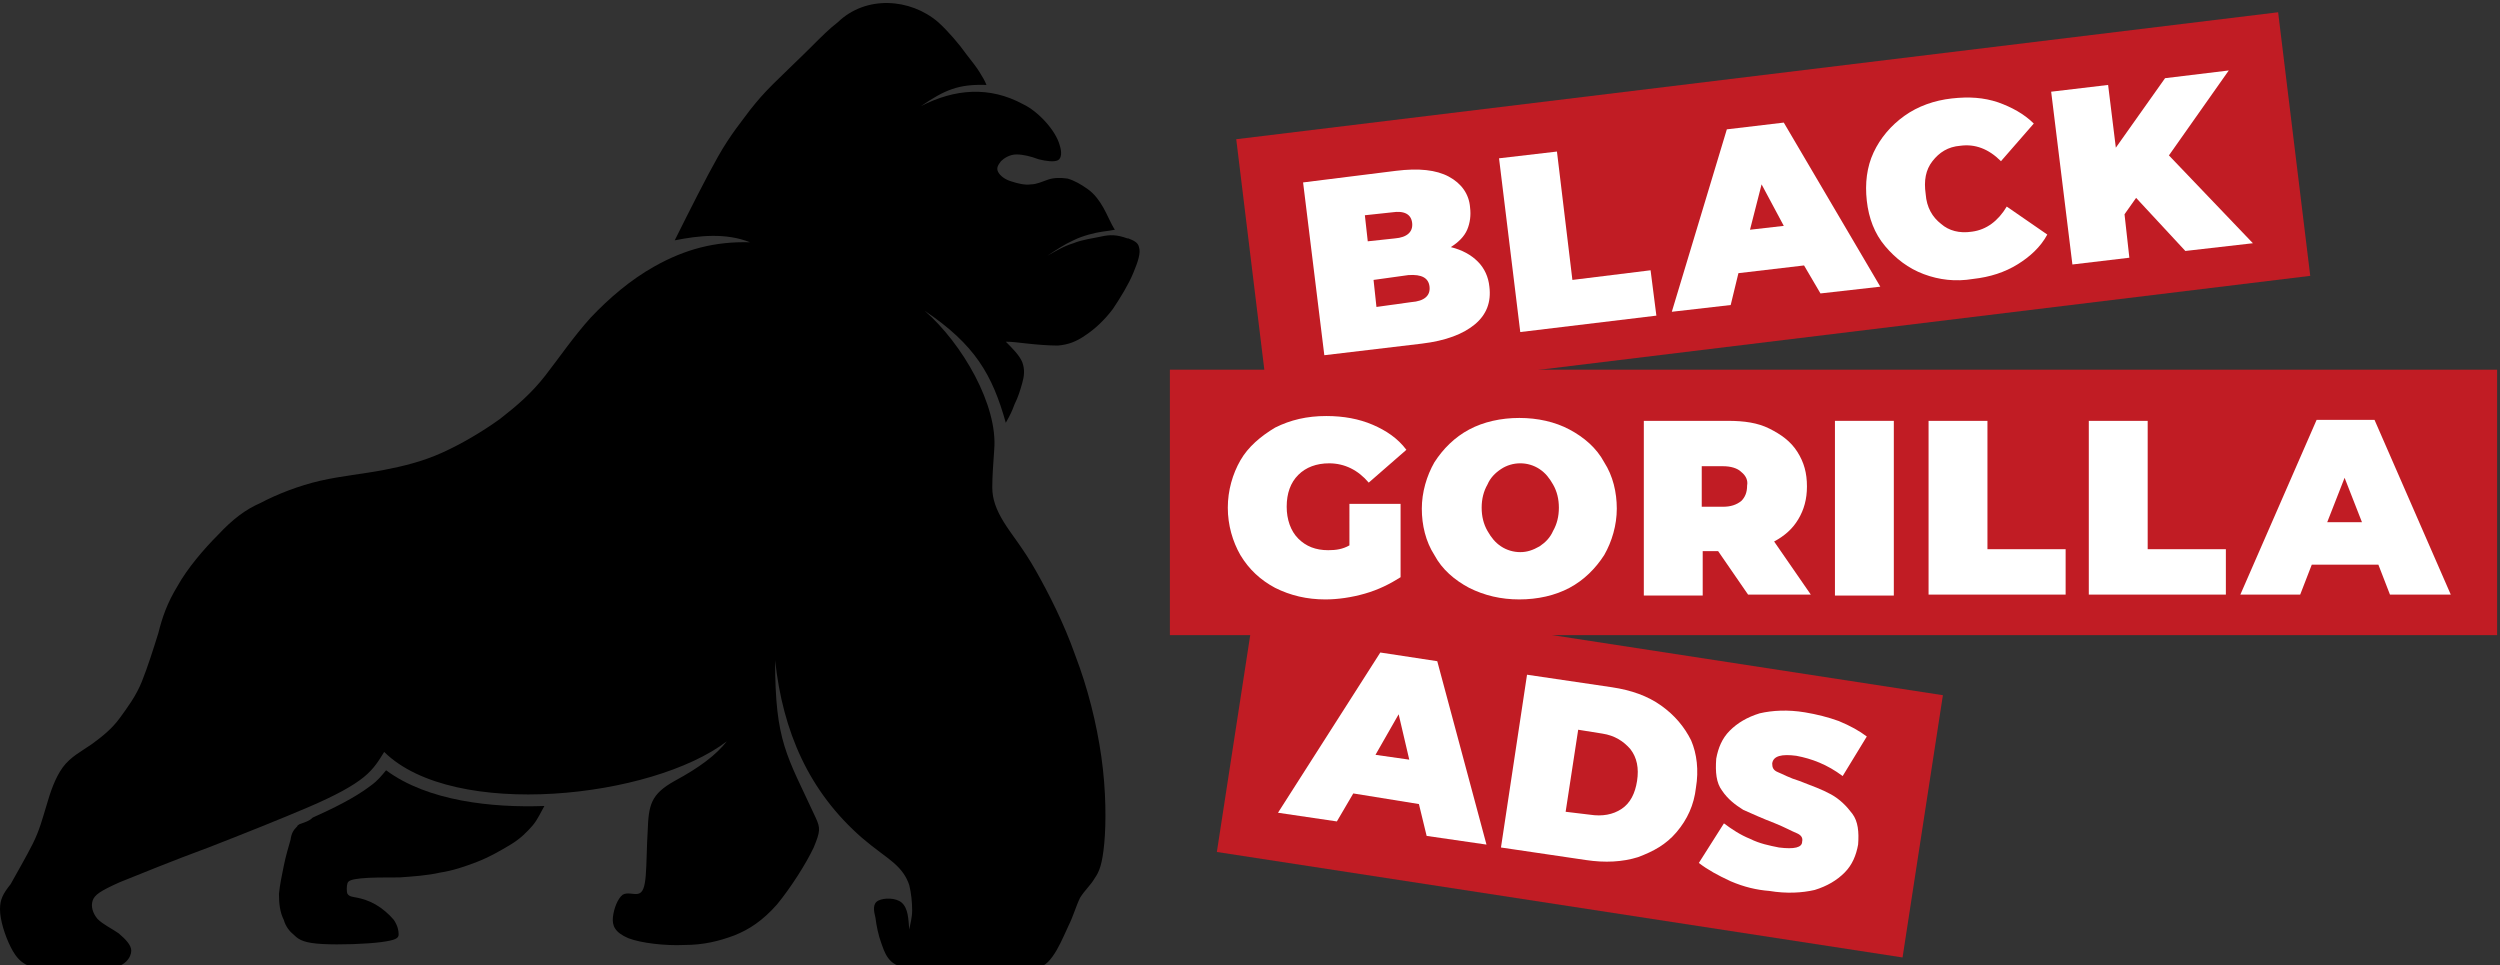
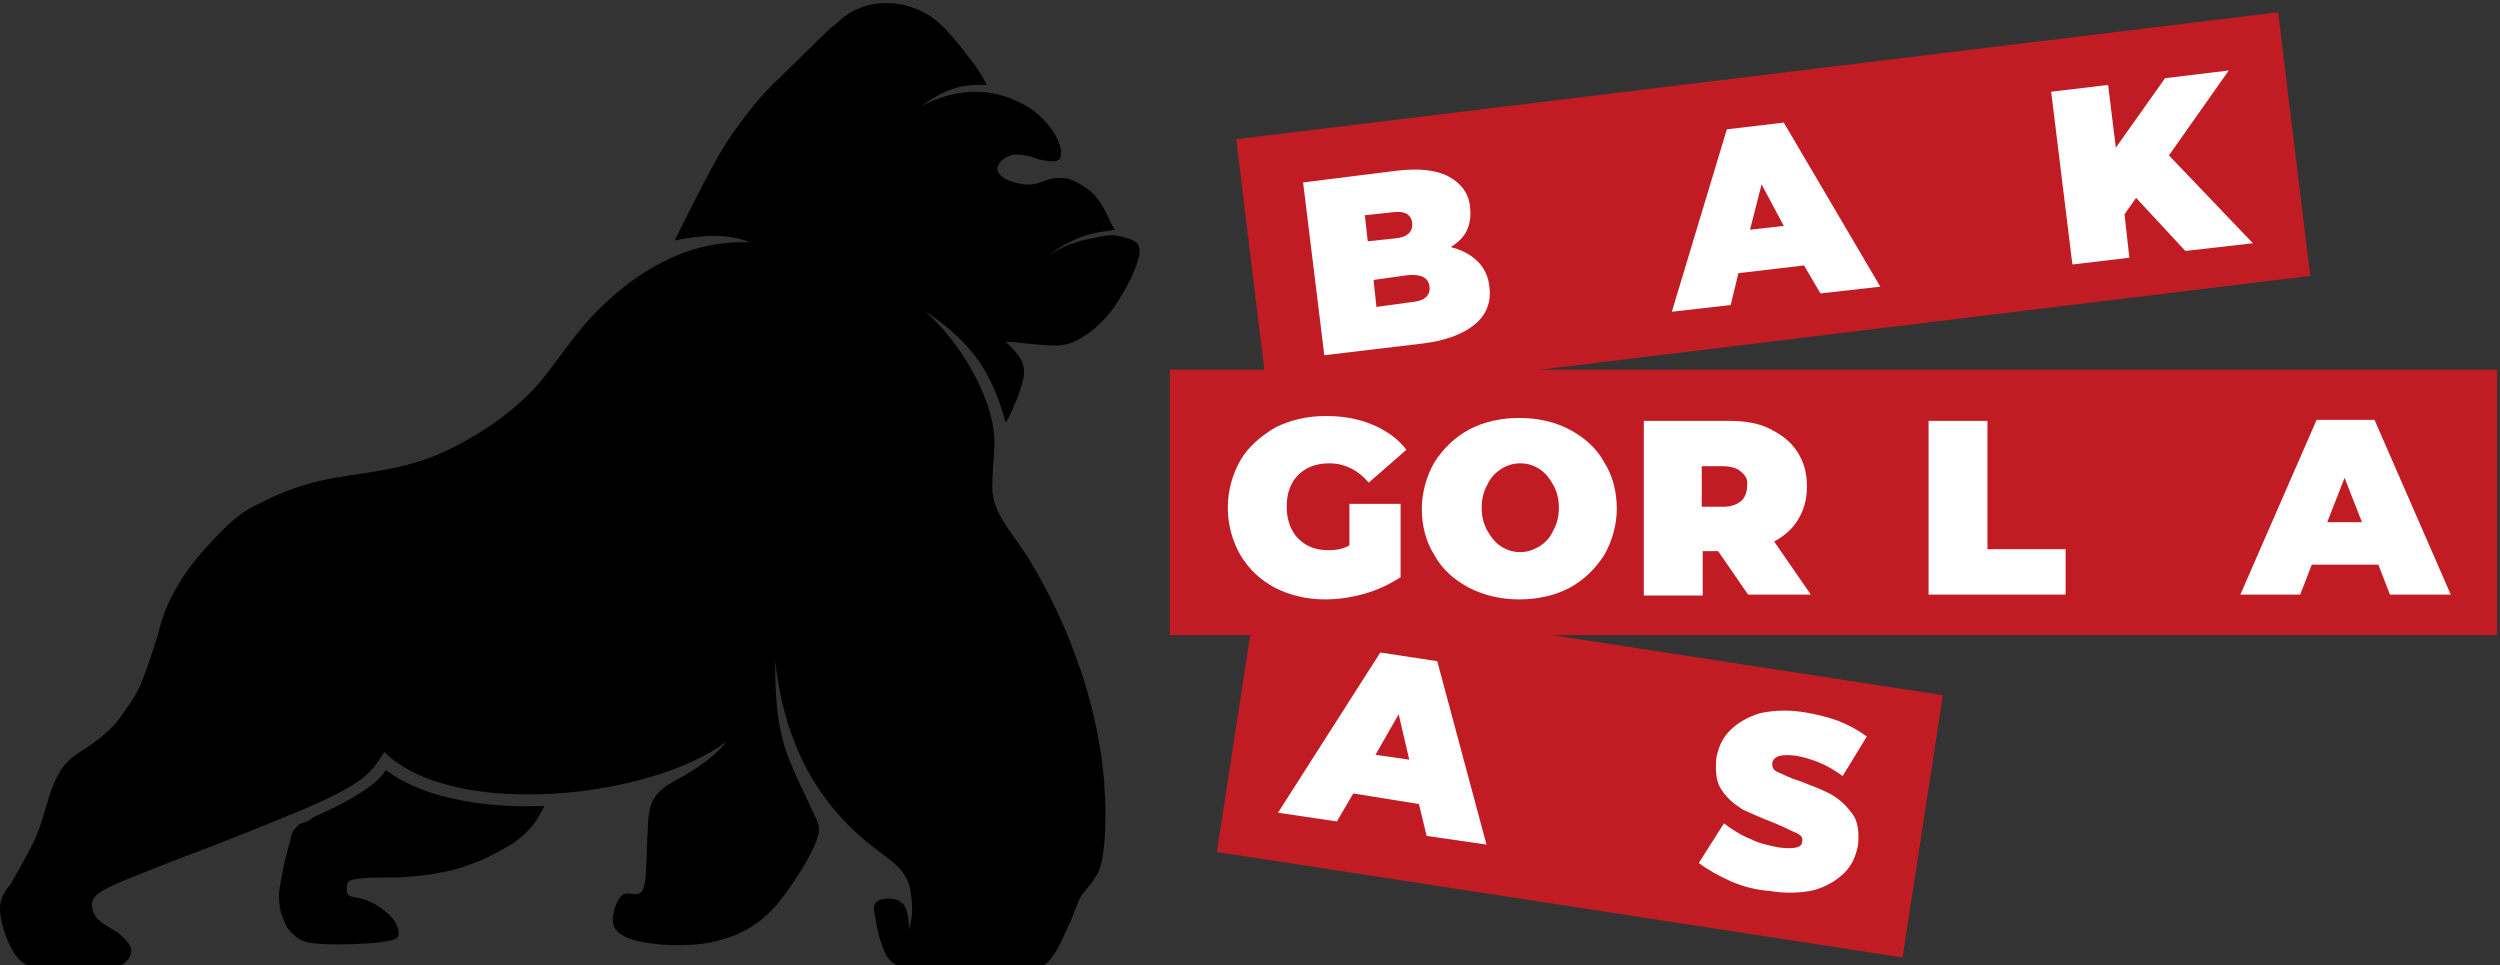
<svg xmlns="http://www.w3.org/2000/svg" version="1.1" id="Layer_1" x="0px" y="0px" viewBox="0 0 259 100" style="enable-background:new 0 0 259 100;" xml:space="preserve">
  <rect x="0" y="0" width="259" height="100" fill="#333333" stroke="none" />
  <style type="text/css">
	.st0{fill-rule:evenodd;clip-rule:evenodd;}
	.st1{fill-rule:evenodd;clip-rule:evenodd;fill:#C11C24;}
	.st2{fill:#FFFFFF;}
</style>
  <g>
    <path class="st0" d="M22.6,55.4c-1.5,1.5-3.2,3.5-4.2,5.3c-1.1,1.8-1.6,3.3-2,4.9c-0.5,1.6-1.1,3.5-1.7,5s-1.5,2.7-2.3,3.8   c-0.8,1.1-1.8,1.9-2.9,2.7c-1,0.7-2.2,1.3-3,2.4c-0.8,1.1-1.3,2.6-1.7,4c-0.4,1.3-0.7,2.5-1.4,3.9s-1.7,3.1-2.3,4.2   C0.3,92.6,0,93.2,0,94.2c0,1.1,0.5,2.7,1.1,3.9s1.4,2.2,3.3,2.2h6.7c1.9,0,2.5-1.2,2.5-1.8c0-0.6-0.6-1.2-1.3-1.8   c-0.7-0.5-1.6-0.9-2.2-1.5c-0.5-0.6-0.7-1.3-0.5-1.9c0.2-0.6,0.8-1,2.8-1.9c2-0.8,5.4-2.2,9.2-3.6c3.6-1.4,7.6-3,10.4-4.2   c2.8-1.2,4.6-2.2,5.7-3.1c1.1-0.9,1.6-1.8,2.1-2.6c7.2,7.1,27.8,4.8,35.5-1.1c-1.1,1.4-2.8,2.7-5.4,4.1c-2.5,1.4-2.7,2.5-2.8,5.2   c-0.1,1.5-0.1,3.4-0.2,4.6c-0.1,1.2-0.3,1.8-0.8,1.9c-0.5,0.1-1.1-0.2-1.6,0.1c-0.5,0.4-0.9,1.4-1,2.3s0.2,1.6,1.6,2.2   c1.3,0.5,3.8,0.8,5.8,0.7c2,0,3.6-0.4,5.2-1c1.5-0.6,2.9-1.5,4.4-3.2c1.4-1.7,3-4.2,3.8-5.9c0.7-1.7,0.7-2,0.2-3.1   c-3-6.5-4.2-7.8-4.2-16.3c0.8,7.4,3.5,13.6,9,18.4c1.4,1.2,2.5,1.9,3.3,2.6c0.8,0.7,1.3,1.4,1.6,2.3c0.2,0.8,0.3,1.8,0.3,2.6   c0,0.8-0.2,1.4-0.3,2c-0.1-1.1-0.1-2.2-0.8-2.8c-0.6-0.5-1.8-0.5-2.4-0.2c-0.6,0.3-0.5,1-0.3,1.8c0.1,0.8,0.3,1.8,0.6,2.6   c0.3,0.8,0.7,2.5,2.7,2.5h13.5c1.5,0,2.7-3.3,3.2-4.3c0.5-1,0.8-2.1,1.2-2.9c0.5-0.8,1.1-1.3,1.5-2c0.5-0.7,0.8-1.5,1-3.6   c0.2-2.1,0.2-5.5-0.3-9c-0.5-3.5-1.4-7.1-2.7-10.5c-1.2-3.4-2.8-6.5-4.1-8.8c-1.3-2.3-2.5-3.7-3.3-5c-0.8-1.3-1.2-2.4-1.2-3.6   c0-1.2,0.1-2.4,0.2-3.9c0.4-4.6-3.3-11-7.2-14.4c5.2,3.5,7,6.6,8.4,11.6c0.5-0.9,0.6-1.1,0.9-1.9c0.4-0.8,0.6-1.5,0.8-2.2   c0.2-0.7,0.3-1.4,0-2.2c-0.3-0.7-1-1.4-1.7-2.1c0.7,0,1.3,0.1,2.3,0.2c0.9,0.1,2.1,0.2,3.1,0.2c1.1-0.1,1.9-0.4,2.9-1.1   c0.9-0.6,1.9-1.5,2.8-2.7c0.8-1.2,1.6-2.5,2.1-3.7c0.5-1.2,0.8-2.1,0.6-2.7c-0.1-0.5-0.6-0.7-1.1-0.9l-0.1,0   c-1.1-0.4-1.8-0.4-2.7-0.2s-1.9,0.3-2.9,0.7c-1,0.3-1.8,0.8-2.7,1.3c0.9-0.6,1.8-1.2,2.7-1.6c1-0.5,2.3-0.8,3-0.9   c0.7-0.1,0.8-0.1,1.3-0.2c-0.4-0.6-0.8-1.6-1.2-2.3c-0.4-0.7-0.9-1.4-1.6-1.9s-1.4-0.9-2.1-1.1c-0.7-0.1-1.4-0.1-2,0.1   c-0.6,0.2-1.2,0.5-1.8,0.5c-0.6,0.1-1.4-0.1-2-0.3c-0.7-0.2-1.2-0.6-1.4-1c-0.2-0.4,0-0.7,0.3-1.1c0.3-0.3,0.9-0.7,1.6-0.7   c0.7,0,1.5,0.2,2.3,0.5c0.8,0.2,1.6,0.3,2,0.1c0.4-0.2,0.4-0.9,0.2-1.5c-0.4-1.6-2.3-3.6-3.8-4.3c-3.5-1.9-7.1-1.6-10.6,0.2   c2.5-1.7,3.9-2.3,6.8-2.2c-0.2-0.5-0.4-0.8-0.7-1.3s-0.7-1-1.4-1.9c-0.7-1-1.9-2.4-2.9-3.3c-2.9-2.5-7.5-2.8-10.4,0   C85.9,3,85.2,3.7,84,4.9c-1.2,1.2-2.8,2.7-3.9,3.8c-1.1,1.1-1.6,1.7-2.4,2.7c-0.8,1.1-2,2.5-3.3,4.8c-1.3,2.3-2.9,5.5-4.5,8.7   c2.5-0.5,5.3-0.8,7.8,0.2c-3.6-0.1-6.7,0.7-9.9,2.5c-2.5,1.4-4.7,3.3-6.6,5.3c-1.8,2-3.3,4.2-4.7,6c-1.4,1.8-2.9,3.1-4.7,4.5   c-1.8,1.3-4,2.6-6,3.5c-2,0.9-4,1.4-6.1,1.8c-2.1,0.4-4.3,0.6-6.5,1.1c-2.2,0.5-4.5,1.4-6.2,2.3C25.4,52.8,24.1,53.8,22.6,55.4   L22.6,55.4z" />
    <path class="st0" d="M31,85.4c-0.1,0.1-0.2,0.1-0.2,0.2c-0.4,0.4-0.6,0.7-0.7,1.4c-0.2,0.7-0.5,1.7-0.7,2.7c-0.2,1-0.4,1.9-0.5,2.9   c0,1,0.1,1.9,0.5,2.7c0.2,0.7,0.6,1.2,1.1,1.6c0.5,0.5,1.1,0.8,2.9,0.9c1.8,0.1,4.6,0,6.1-0.2c1.5-0.2,1.8-0.4,1.8-0.8   c0-0.4-0.1-0.9-0.5-1.5c-0.5-0.6-1.2-1.2-1.9-1.6c-0.7-0.4-1.4-0.6-1.9-0.7c-0.5-0.1-0.8-0.1-1-0.4c-0.1-0.2-0.1-0.8,0-1.1   c0.1-0.3,0.5-0.4,1.4-0.5c0.9-0.1,2.5-0.1,4-0.1c1.4-0.1,2.9-0.2,4.2-0.5c1.3-0.2,2.5-0.6,3.8-1.1s2.5-1.2,3.5-1.8s1.7-1.3,2.3-2   c0.5-0.6,0.8-1.3,1.2-2C51,83.7,44.3,83,40,79.8c-0.5,0.6-0.9,1.1-1.6,1.6c-1.7,1.3-4,2.4-6,3.3C32,85.1,31.5,85.2,31,85.4L31,85.4   z" />
  </g>
  <g>
    <g>
      <rect x="149.9" y="44.1" transform="matrix(0.152 -0.988 0.988 0.152 59.711 229.662)" class="st1" width="27.5" height="71.9" />
      <g>
        <path class="st2" d="M147,83.3l-6.8-1.1l-1.7,2.9l-6.1-0.9L143,67.6l5.9,0.9l5.1,19l-6.2-0.9L147,83.3z M146,78.7l-1.1-4.7     l-2.4,4.2L146,78.7z" />
-         <path class="st2" d="M158.2,69.9l8.8,1.3c2,0.3,3.7,0.9,5.1,1.9c1.4,1,2.4,2.2,3.1,3.6c0.6,1.4,0.8,3.1,0.5,4.9     c-0.2,1.8-0.9,3.3-2,4.6s-2.4,2-4,2.6c-1.6,0.5-3.4,0.6-5.4,0.3l-8.8-1.3L158.2,69.9z M164.7,84.4c1.3,0.2,2.4,0,3.3-0.6     c0.9-0.6,1.4-1.6,1.6-2.9c0.2-1.3,0-2.4-0.7-3.3c-0.7-0.8-1.6-1.4-2.9-1.6l-2.5-0.4l-1.3,8.5L164.7,84.4z" />
        <path class="st2" d="M179.3,91.3c-1.3-0.6-2.4-1.2-3.3-1.9l2.6-4.1c0.8,0.6,1.7,1.2,2.7,1.6c1,0.5,2,0.7,3,0.9     c0.8,0.1,1.4,0.1,1.8,0c0.4-0.1,0.6-0.3,0.6-0.6c0.1-0.4-0.1-0.7-0.6-0.9c-0.5-0.2-1.2-0.6-2.2-1c-1.3-0.5-2.4-1-3.3-1.4     c-0.8-0.5-1.6-1.1-2.2-2c-0.6-0.8-0.7-1.9-0.6-3.3c0.2-1.1,0.6-2.1,1.4-2.9c0.8-0.8,1.8-1.4,3.1-1.8c1.3-0.3,2.9-0.4,4.7-0.1     c1.2,0.2,2.4,0.5,3.5,0.9c1.2,0.5,2.1,1,2.9,1.6l-2.5,4.1c-1.6-1.2-3.2-1.8-4.8-2.1c-1.5-0.2-2.4,0-2.5,0.8     c0,0.4,0.1,0.7,0.6,0.9c0.5,0.2,1.2,0.6,2.2,0.9c1.3,0.5,2.4,0.9,3.3,1.4c0.9,0.5,1.6,1.2,2.2,2c0.6,0.8,0.7,1.9,0.6,3.2     c-0.2,1.1-0.6,2.1-1.4,2.9s-1.8,1.4-3.1,1.8c-1.3,0.3-2.9,0.4-4.7,0.1C182,92.2,180.7,91.9,179.3,91.3z" />
      </g>
    </g>
    <g>
      <rect x="129.3" y="7.8" transform="matrix(0.993 -0.121 0.121 0.993 -1.264 22.323)" class="st1" width="108.7" height="27.5" />
      <g>
        <path class="st2" d="M153.1,27.1c0.7,0.7,1.1,1.6,1.2,2.6c0.2,1.6-0.3,2.9-1.5,3.9c-1.2,1-3,1.7-5.5,2l-10.1,1.2l-2.2-17.9     l9.6-1.2c2.4-0.3,4.2-0.1,5.5,0.6c1.3,0.7,2.1,1.8,2.2,3.2c0.1,0.8,0,1.6-0.3,2.3s-0.9,1.3-1.7,1.8     C151.5,25.9,152.4,26.4,153.1,27.1z M141.4,22.3l0.3,2.7l2.8-0.3c1.3-0.1,1.9-0.7,1.8-1.6c-0.1-0.9-0.8-1.3-2.1-1.1L141.4,22.3z      M148.1,29.7c-0.1-0.9-0.8-1.3-2.2-1.2l-3.6,0.5l0.3,2.8l3.6-0.5C147.6,31.2,148.2,30.6,148.1,29.7z" />
-         <path class="st2" d="M155.3,16.4l6-0.7l1.6,13.3l8.1-1l0.6,4.7l-14.1,1.7L155.3,16.4z" />
        <path class="st2" d="M186.9,27.5l-6.8,0.8l-0.8,3.3l-6.1,0.7l5.7-18.9l5.9-0.7l10,17l-6.2,0.7L186.9,27.5z M184.8,23.4l-2.3-4.3     l-1.2,4.7L184.8,23.4z" />
-         <path class="st2" d="M199.3,28.4c-1.6-0.6-2.9-1.6-4-2.9c-1.1-1.3-1.7-2.9-1.9-4.7c-0.2-1.8,0-3.5,0.7-5c0.7-1.5,1.8-2.8,3.2-3.8     c1.4-1,3.1-1.6,4.9-1.8c1.8-0.2,3.3-0.1,4.8,0.4c1.4,0.5,2.7,1.2,3.7,2.2l-3.4,3.9c-1.3-1.3-2.7-1.8-4.2-1.6     c-1.3,0.1-2.2,0.7-2.9,1.6c-0.7,0.9-0.9,2-0.7,3.4c0.1,1.4,0.7,2.4,1.6,3.1c0.8,0.7,1.9,1,3.2,0.8c1.5-0.2,2.7-1.1,3.6-2.6     l4.2,2.9c-0.7,1.3-1.8,2.3-3.1,3.1c-1.3,0.8-2.8,1.3-4.6,1.5C202.6,29.2,200.9,29,199.3,28.4z" />
        <path class="st2" d="M221.3,20.5l-1.2,1.7l0.5,4.5l-5.9,0.7l-2.2-17.9l5.9-0.7l0.8,6.5l5.1-7.2l6.6-0.8l-6.2,8.8l8.7,9.1l-7,0.8     L221.3,20.5z" />
      </g>
    </g>
    <g>
      <rect x="121.2" y="38.3" class="st1" width="137.5" height="27.5" />
      <g>
        <path class="st2" d="M139.8,52.2h5.3v7.6c-1.1,0.7-2.3,1.3-3.7,1.7c-1.4,0.4-2.8,0.6-4.1,0.6c-1.9,0-3.6-0.4-5.2-1.2     c-1.5-0.8-2.7-1.9-3.6-3.4c-0.8-1.4-1.3-3.1-1.3-4.9c0-1.8,0.5-3.5,1.3-4.9c0.8-1.4,2.1-2.5,3.6-3.4c1.6-0.8,3.3-1.2,5.3-1.2     c1.8,0,3.4,0.3,4.8,0.9c1.4,0.6,2.6,1.4,3.5,2.6l-3.9,3.4c-1.1-1.3-2.5-2-4.1-2c-1.3,0-2.4,0.4-3.2,1.2c-0.8,0.8-1.2,1.9-1.2,3.3     c0,1.3,0.4,2.5,1.2,3.3c0.8,0.8,1.8,1.2,3.1,1.2c0.8,0,1.5-0.1,2.2-0.5L139.8,52.2L139.8,52.2z" />
        <path class="st2" d="M152.2,60.9c-1.5-0.8-2.8-1.9-3.6-3.4c-0.9-1.4-1.3-3.1-1.3-4.8s0.5-3.4,1.3-4.8c0.9-1.4,2.1-2.6,3.6-3.4     c1.5-0.8,3.3-1.2,5.2-1.2c1.9,0,3.7,0.4,5.2,1.2c1.5,0.8,2.8,1.9,3.6,3.4c0.9,1.4,1.3,3.1,1.3,4.8s-0.5,3.4-1.3,4.8     c-0.9,1.4-2.1,2.6-3.6,3.4c-1.5,0.8-3.3,1.2-5.2,1.2C155.5,62.1,153.8,61.7,152.2,60.9z M159.5,56.6c0.6-0.4,1.1-0.9,1.4-1.6     c0.4-0.7,0.6-1.5,0.6-2.4s-0.2-1.7-0.6-2.4c-0.4-0.7-0.8-1.2-1.4-1.6c-0.6-0.4-1.3-0.6-2-0.6s-1.4,0.2-2,0.6     c-0.6,0.4-1.1,0.9-1.4,1.6c-0.4,0.7-0.6,1.5-0.6,2.4s0.2,1.7,0.6,2.4c0.4,0.7,0.8,1.2,1.4,1.6c0.6,0.4,1.3,0.6,2,0.6     S158.8,57,159.5,56.6z" />
        <path class="st2" d="M178,57.1h-1.6v4.6h-6.1V43.6h8.7c1.7,0,3.1,0.2,4.3,0.8s2.2,1.3,2.9,2.4c0.7,1.1,1,2.2,1,3.6     c0,1.3-0.3,2.4-0.9,3.4c-0.6,1-1.4,1.7-2.5,2.3l3.8,5.5h-6.5L178,57.1z M180.4,48.9c-0.4-0.4-1.1-0.6-1.9-0.6h-2.2v4.2h2.2     c0.8,0,1.4-0.2,1.9-0.6c0.4-0.4,0.6-0.9,0.6-1.6C181.1,49.8,180.9,49.3,180.4,48.9z" />
-         <path class="st2" d="M190.1,43.6h6.1v18.1h-6.1V43.6z" />
        <path class="st2" d="M199.8,43.6h6.1v13.3h8.1v4.7h-14.2L199.8,43.6C199.8,43.6,199.8,43.6,199.8,43.6z" />
-         <path class="st2" d="M216.4,43.6h6.1v13.3h8.1v4.7h-14.2L216.4,43.6C216.4,43.6,216.4,43.6,216.4,43.6z" />
        <path class="st2" d="M246.4,58.5h-6.9l-1.2,3.1h-6.2l7.9-18.1h6l7.9,18.1h-6.3L246.4,58.5z M244.7,54.1l-1.8-4.6l-1.8,4.6H244.7z     " />
      </g>
    </g>
  </g>
</svg>